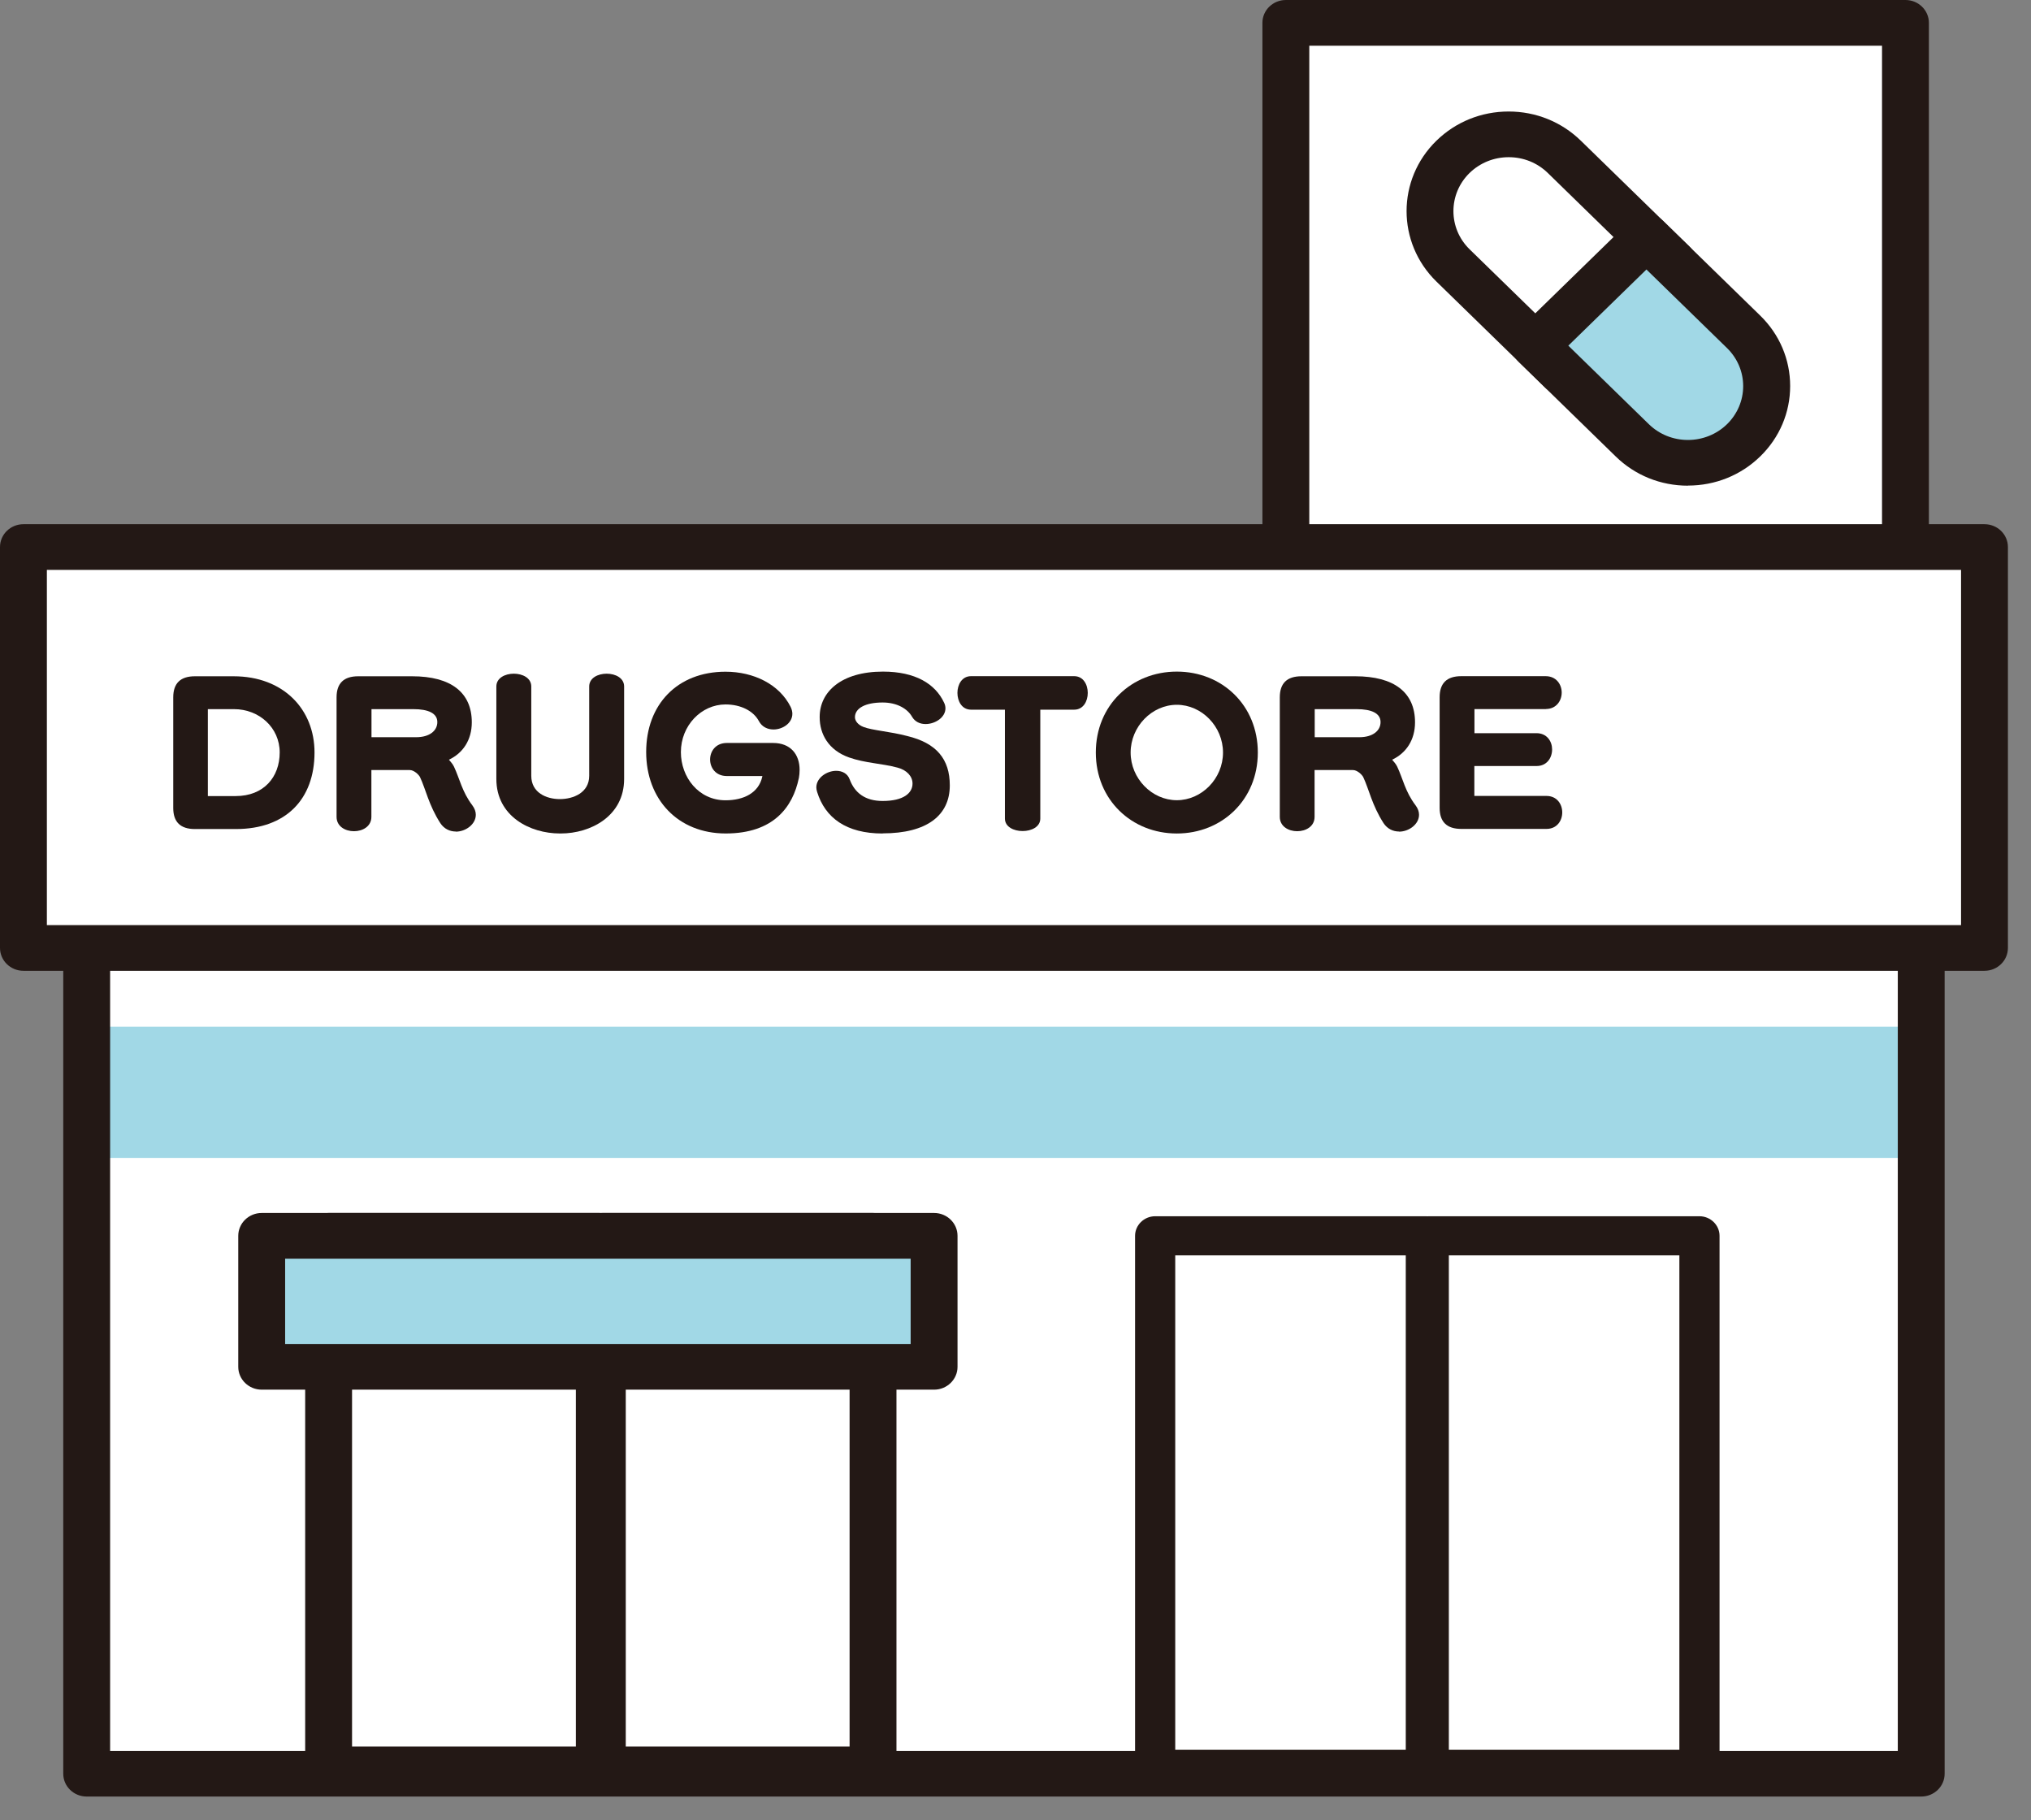
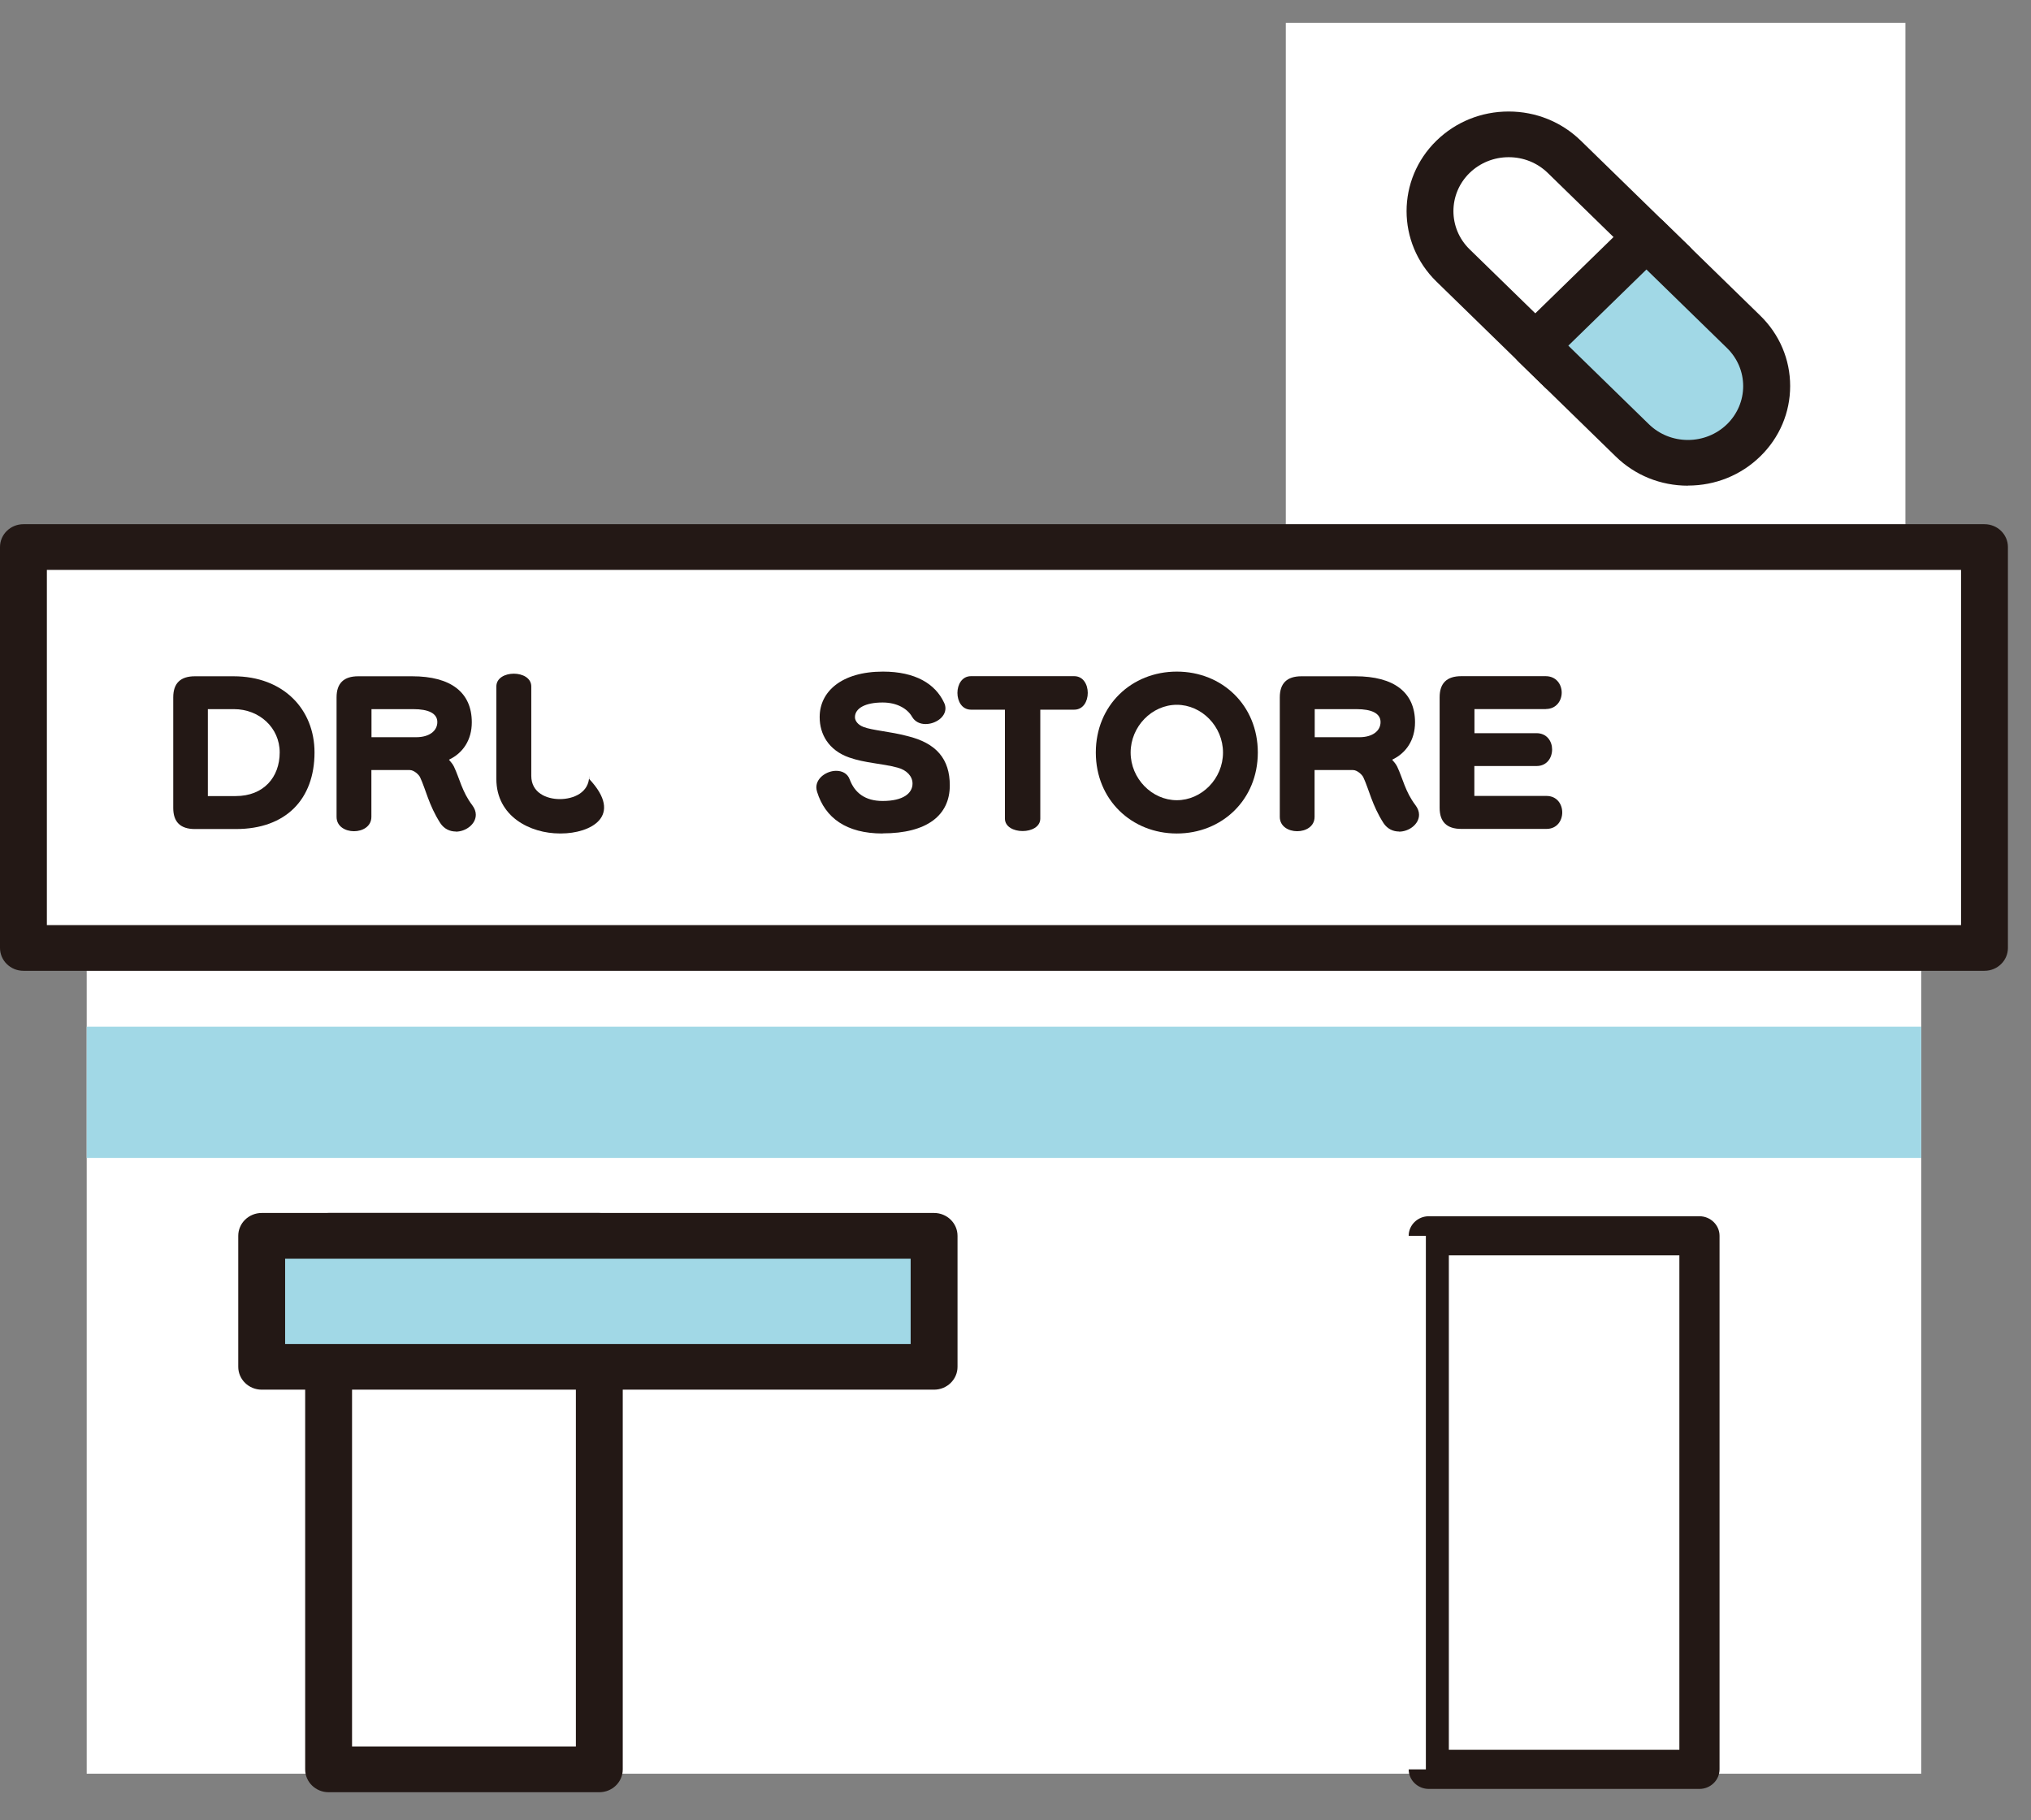
<svg xmlns="http://www.w3.org/2000/svg" width="77" height="69" viewBox="0 0 77 69" fill="none">
  <rect x="0" y="0" width="77" height="69" fill="#808080" stroke="none" />
  <path d="M72.838 22.387H3.287V67.237H72.838V22.387Z" fill="white" />
  <path d="M72.838 38.92H3.287V43.894H72.838V38.92Z" fill="#A1D8E6" />
-   <path d="M72.838 68.103H3.287C2.796 68.103 2.398 67.716 2.398 67.237V22.386C2.398 21.908 2.796 21.52 3.287 21.52H72.838C73.329 21.52 73.726 21.908 73.726 22.386V67.237C73.726 67.716 73.329 68.103 72.838 68.103ZM4.175 66.371H71.95V23.252H4.175V66.371Z" fill="#231815" />
  <path d="M33.097 46.847H22.834V67.073H33.097V46.847Z" fill="white" />
-   <path d="M33.098 67.939H22.836C22.345 67.939 21.947 67.551 21.947 67.073V46.847C21.947 46.369 22.345 45.981 22.836 45.981H33.098C33.589 45.981 33.987 46.369 33.987 46.847V67.073C33.987 67.551 33.589 67.939 33.098 67.939ZM23.724 66.206H32.21V47.713H23.724V66.206Z" fill="#231815" />
  <path d="M22.72 46.847H12.457V67.073H22.72V46.847Z" fill="white" />
  <path d="M22.721 67.939H12.459C11.968 67.939 11.57 67.551 11.57 67.073V46.847C11.57 46.369 11.968 45.981 12.459 45.981H22.721C23.212 45.981 23.61 46.369 23.61 46.847V67.073C23.61 67.551 23.212 67.939 22.721 67.939ZM13.347 66.206H21.833V47.713H13.347V66.206Z" fill="#231815" />
  <path d="M35.412 46.847H9.92V51.813H35.412V46.847Z" fill="#A1D8E6" />
  <path d="M35.414 52.679H9.922C9.431 52.679 9.033 52.291 9.033 51.813V46.847C9.033 46.369 9.431 45.981 9.922 45.981H35.414C35.904 45.981 36.302 46.369 36.302 46.847V51.813C36.302 52.291 35.904 52.679 35.414 52.679ZM10.81 50.947H34.525V47.713H10.81V50.947Z" fill="#231815" />
  <path d="M64.431 46.847H54.168V67.073H64.431V46.847Z" fill="white" />
  <path d="M64.43 67.814H54.168C53.749 67.814 53.406 67.48 53.406 67.072V46.847C53.406 46.439 53.749 46.105 54.168 46.105H64.43C64.849 46.105 65.192 46.439 65.192 46.847V67.072C65.192 67.48 64.849 67.814 64.43 67.814ZM54.929 66.33H63.669V47.589H54.929V66.33Z" fill="#231815" />
  <path d="M54.058 46.847H43.795V67.073H54.058V46.847Z" fill="white" />
-   <path d="M54.057 67.814H43.795C43.376 67.814 43.033 67.48 43.033 67.072V46.847C43.033 46.439 43.376 46.105 43.795 46.105H54.057C54.476 46.105 54.819 46.439 54.819 46.847V67.072C54.819 67.48 54.476 67.814 54.057 67.814ZM44.556 66.33H53.296V47.589H44.556V66.33Z" fill="#231815" />
  <path d="M72.239 0.866H48.748V24.246H72.239V0.866Z" fill="white" />
-   <path d="M72.241 25.113H48.75C48.259 25.113 47.861 24.725 47.861 24.246V0.866C47.861 0.388 48.259 0 48.75 0H72.241C72.731 0 73.129 0.388 73.129 0.866V24.246C73.129 24.725 72.731 25.113 72.241 25.113ZM49.638 23.38H71.352V1.732H49.638V23.38Z" fill="#231815" />
  <path d="M75.235 20.736H0.887V35.934H75.235V20.736Z" fill="white" />
  <path d="M75.237 36.801H0.888C0.398 36.801 0 36.413 0 35.934V20.737C0 20.258 0.398 19.871 0.888 19.871H75.237C75.727 19.871 76.125 20.258 76.125 20.737V35.934C76.125 36.413 75.727 36.801 75.237 36.801ZM1.777 35.068H74.348V21.603H1.777V35.068Z" fill="#231815" />
  <path d="M59.199 14.076L55.083 10.063C53.915 8.925 53.915 7.085 55.083 5.947C56.25 4.809 58.137 4.809 59.305 5.947L63.421 9.96L59.199 14.076Z" fill="white" />
  <path d="M59.201 14.942C58.973 14.942 58.748 14.855 58.575 14.686L54.459 10.674C52.949 9.201 52.949 6.805 54.459 5.333C55.191 4.619 56.164 4.227 57.196 4.227C58.228 4.227 59.201 4.619 59.933 5.333L64.049 9.345C64.396 9.684 64.396 10.232 64.049 10.57L59.827 14.686C59.654 14.855 59.425 14.942 59.201 14.942ZM57.196 5.959C56.638 5.959 56.109 6.174 55.715 6.557C54.899 7.353 54.899 8.653 55.715 9.449L59.205 12.851L62.171 9.96L58.681 6.557C58.283 6.17 57.758 5.959 57.2 5.959H57.196Z" fill="#231815" />
  <path d="M62.423 8.987L66.103 12.575C67.271 13.713 67.271 15.553 66.103 16.691C64.936 17.829 63.049 17.829 61.882 16.691L58.201 13.103L62.423 8.987Z" fill="#A1D8E6" />
  <path d="M63.994 18.411C62.958 18.411 61.989 18.019 61.257 17.305L57.577 13.717C57.23 13.379 57.23 12.831 57.577 12.492L61.798 8.376C62.133 8.051 62.721 8.051 63.055 8.376L66.735 11.964C67.467 12.678 67.869 13.627 67.869 14.633C67.869 15.639 67.467 16.588 66.735 17.301C66.003 18.015 65.03 18.407 63.998 18.407L63.994 18.411ZM59.459 13.103L62.513 16.081C62.911 16.468 63.436 16.678 63.994 16.678C64.552 16.678 65.081 16.464 65.475 16.081C65.868 15.697 66.088 15.181 66.088 14.637C66.088 14.093 65.868 13.577 65.475 13.194L62.42 10.216L59.455 13.107L59.459 13.103Z" fill="#231815" />
  <path d="M8.942 31.427H7.389C6.839 31.427 6.568 31.159 6.568 30.627V26.436C6.568 25.9 6.843 25.636 7.389 25.636H8.853C10.756 25.636 11.924 26.898 11.924 28.523C11.924 30.293 10.841 31.427 8.946 31.427H8.942ZM8.878 26.882H7.88V30.177H8.937C9.995 30.177 10.604 29.463 10.604 28.523C10.604 27.583 9.826 26.882 8.874 26.882H8.878Z" fill="#231815" />
  <path d="M17.282 31.521C17.062 31.521 16.842 31.427 16.694 31.204C16.254 30.519 16.144 29.925 15.924 29.459C15.877 29.364 15.696 29.191 15.535 29.191H14.08V30.965C14.08 31.691 12.76 31.691 12.76 30.965V26.436C12.76 25.9 13.035 25.636 13.581 25.636H15.624C17.1 25.636 17.887 26.251 17.887 27.381C17.887 28.049 17.553 28.548 17.02 28.799C17.087 28.882 17.155 28.948 17.21 29.059C17.43 29.525 17.515 30.008 17.904 30.523C17.997 30.647 18.039 30.767 18.039 30.886C18.039 31.245 17.659 31.526 17.278 31.526L17.282 31.521ZM15.675 26.882H14.084V27.946H15.78C16.275 27.946 16.58 27.707 16.58 27.372C16.58 27.038 16.237 26.882 15.675 26.882Z" fill="#231815" />
-   <path d="M21.264 31.595H21.225C20.1 31.595 18.818 30.948 18.818 29.529V26.023C18.818 25.376 20.142 25.376 20.142 26.023V29.41C20.142 30.049 20.714 30.292 21.225 30.292C21.737 30.292 22.338 30.049 22.338 29.41V26.023C22.338 25.376 23.662 25.376 23.662 26.023V29.529C23.662 30.94 22.389 31.595 21.264 31.595Z" fill="#231815" />
-   <path d="M30.285 29.5C30.057 30.593 29.325 31.595 27.514 31.595C25.704 31.595 24.498 30.305 24.498 28.506C24.498 26.708 25.678 25.463 27.506 25.463C28.572 25.463 29.541 25.937 29.972 26.791C30.019 26.886 30.04 26.976 30.04 27.059C30.04 27.409 29.676 27.653 29.325 27.653C29.105 27.653 28.889 27.558 28.771 27.335C28.563 26.947 28.085 26.704 27.506 26.704C26.592 26.704 25.814 27.5 25.814 28.511C25.814 29.459 26.482 30.337 27.506 30.337C28.191 30.337 28.762 30.061 28.898 29.447C28.898 29.43 28.906 29.426 28.906 29.426C28.906 29.418 28.898 29.418 28.889 29.418H27.557C26.71 29.418 26.71 28.164 27.557 28.164H29.308C29.976 28.164 30.315 28.601 30.315 29.183C30.315 29.286 30.306 29.397 30.285 29.509V29.5Z" fill="#231815" />
+   <path d="M21.264 31.595H21.225C20.1 31.595 18.818 30.948 18.818 29.529V26.023C18.818 25.376 20.142 25.376 20.142 26.023V29.41C20.142 30.049 20.714 30.292 21.225 30.292C21.737 30.292 22.338 30.049 22.338 29.41V26.023V29.529C23.662 30.94 22.389 31.595 21.264 31.595Z" fill="#231815" />
  <path d="M33.462 31.596C32.083 31.596 31.283 31.002 30.979 30.02C30.962 29.962 30.949 29.901 30.949 29.851C30.949 29.48 31.351 29.22 31.702 29.22C31.922 29.22 32.13 29.315 32.214 29.546C32.404 30.057 32.802 30.363 33.462 30.363C34.253 30.363 34.596 30.066 34.596 29.703C34.596 29.426 34.376 29.191 34.033 29.1C33.424 28.936 32.806 28.931 32.189 28.713C31.406 28.436 31.076 27.822 31.076 27.191V27.174C31.076 26.23 31.893 25.459 33.475 25.459C34.702 25.459 35.455 25.921 35.789 26.63C35.827 26.704 35.844 26.779 35.844 26.853C35.844 27.195 35.455 27.447 35.091 27.447C34.883 27.447 34.689 27.364 34.575 27.166C34.405 26.869 34.012 26.63 33.462 26.63C32.798 26.63 32.413 26.853 32.413 27.187C32.413 27.319 32.519 27.476 32.739 27.558C33.064 27.686 33.758 27.731 34.393 27.9C35.505 28.168 36.009 28.775 36.009 29.773C36.009 30.907 35.146 31.591 33.466 31.591L33.462 31.596Z" fill="#231815" />
  <path d="M39.44 26.902V31.03C39.44 31.661 38.099 31.661 38.099 31.03V26.902H36.813C36.127 26.902 36.127 25.632 36.813 25.632H40.726C41.411 25.632 41.411 26.902 40.726 26.902H39.44Z" fill="#231815" />
  <path d="M44.616 31.596C42.903 31.596 41.545 30.317 41.545 28.527C41.545 26.737 42.899 25.459 44.616 25.459C46.334 25.459 47.687 26.737 47.687 28.527C47.687 30.317 46.329 31.596 44.616 31.596ZM44.616 26.717C43.673 26.717 42.865 27.541 42.865 28.527C42.865 29.513 43.673 30.334 44.616 30.334C45.559 30.334 46.367 29.517 46.367 28.527C46.367 27.537 45.559 26.717 44.616 26.717Z" fill="#231815" />
  <path d="M53.042 31.521C52.822 31.521 52.602 31.427 52.454 31.204C52.014 30.519 51.904 29.925 51.684 29.459C51.637 29.364 51.455 29.191 51.295 29.191H49.839V30.965C49.839 31.691 48.52 31.691 48.52 30.965V26.436C48.52 25.9 48.794 25.636 49.34 25.636H51.383C52.86 25.636 53.647 26.251 53.647 27.381C53.647 28.049 53.312 28.548 52.779 28.799C52.847 28.882 52.915 28.948 52.97 29.059C53.19 29.525 53.274 30.008 53.664 30.523C53.757 30.647 53.799 30.767 53.799 30.886C53.799 31.245 53.418 31.526 53.038 31.526L53.042 31.521ZM51.434 26.882H49.844V27.946H51.54C52.035 27.946 52.34 27.707 52.34 27.372C52.34 27.038 51.997 26.882 51.434 26.882Z" fill="#231815" />
  <path d="M58.612 26.881H55.9V27.793H58.252C58.65 27.793 58.844 28.106 58.844 28.407C58.844 28.729 58.645 29.038 58.256 29.038H55.896V30.172H58.629C59.428 30.172 59.428 31.422 58.629 31.422H55.401C54.851 31.422 54.58 31.154 54.58 30.622V26.432C54.58 25.895 54.855 25.632 55.401 25.632H58.599C59.001 25.632 59.208 25.945 59.208 26.254C59.208 26.564 59.001 26.877 58.607 26.877L58.612 26.881Z" fill="#231815" />
</svg>